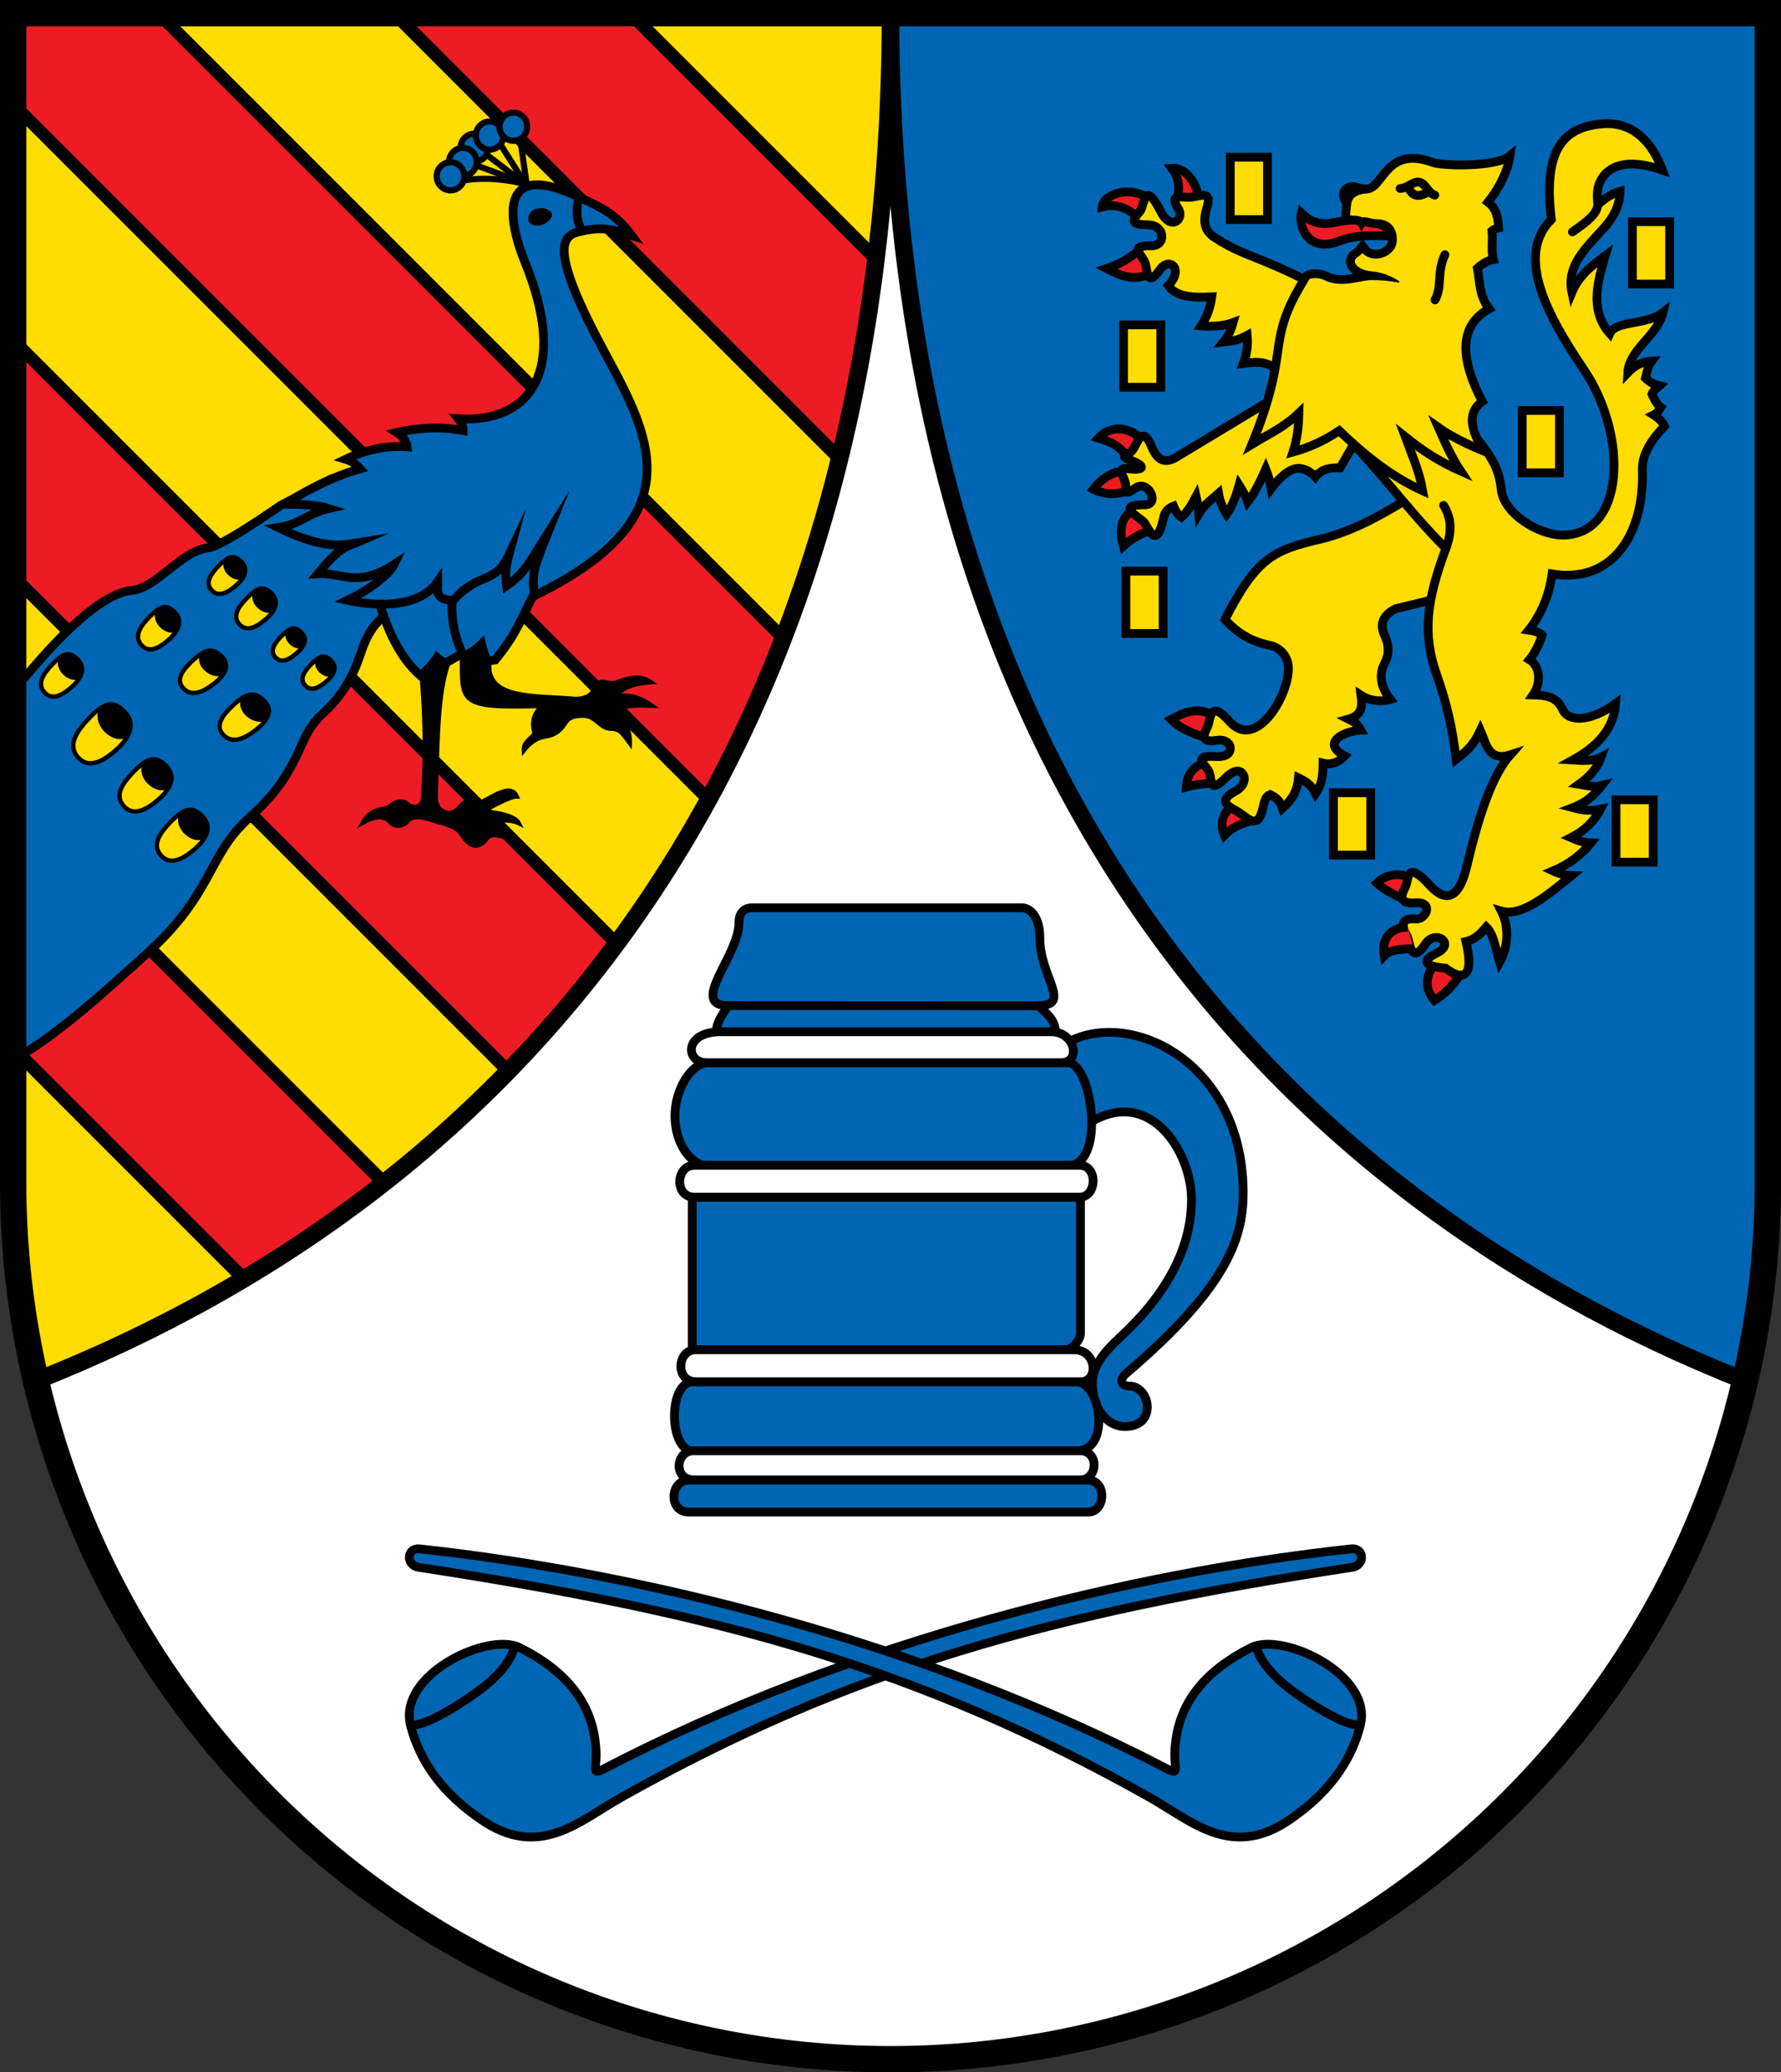
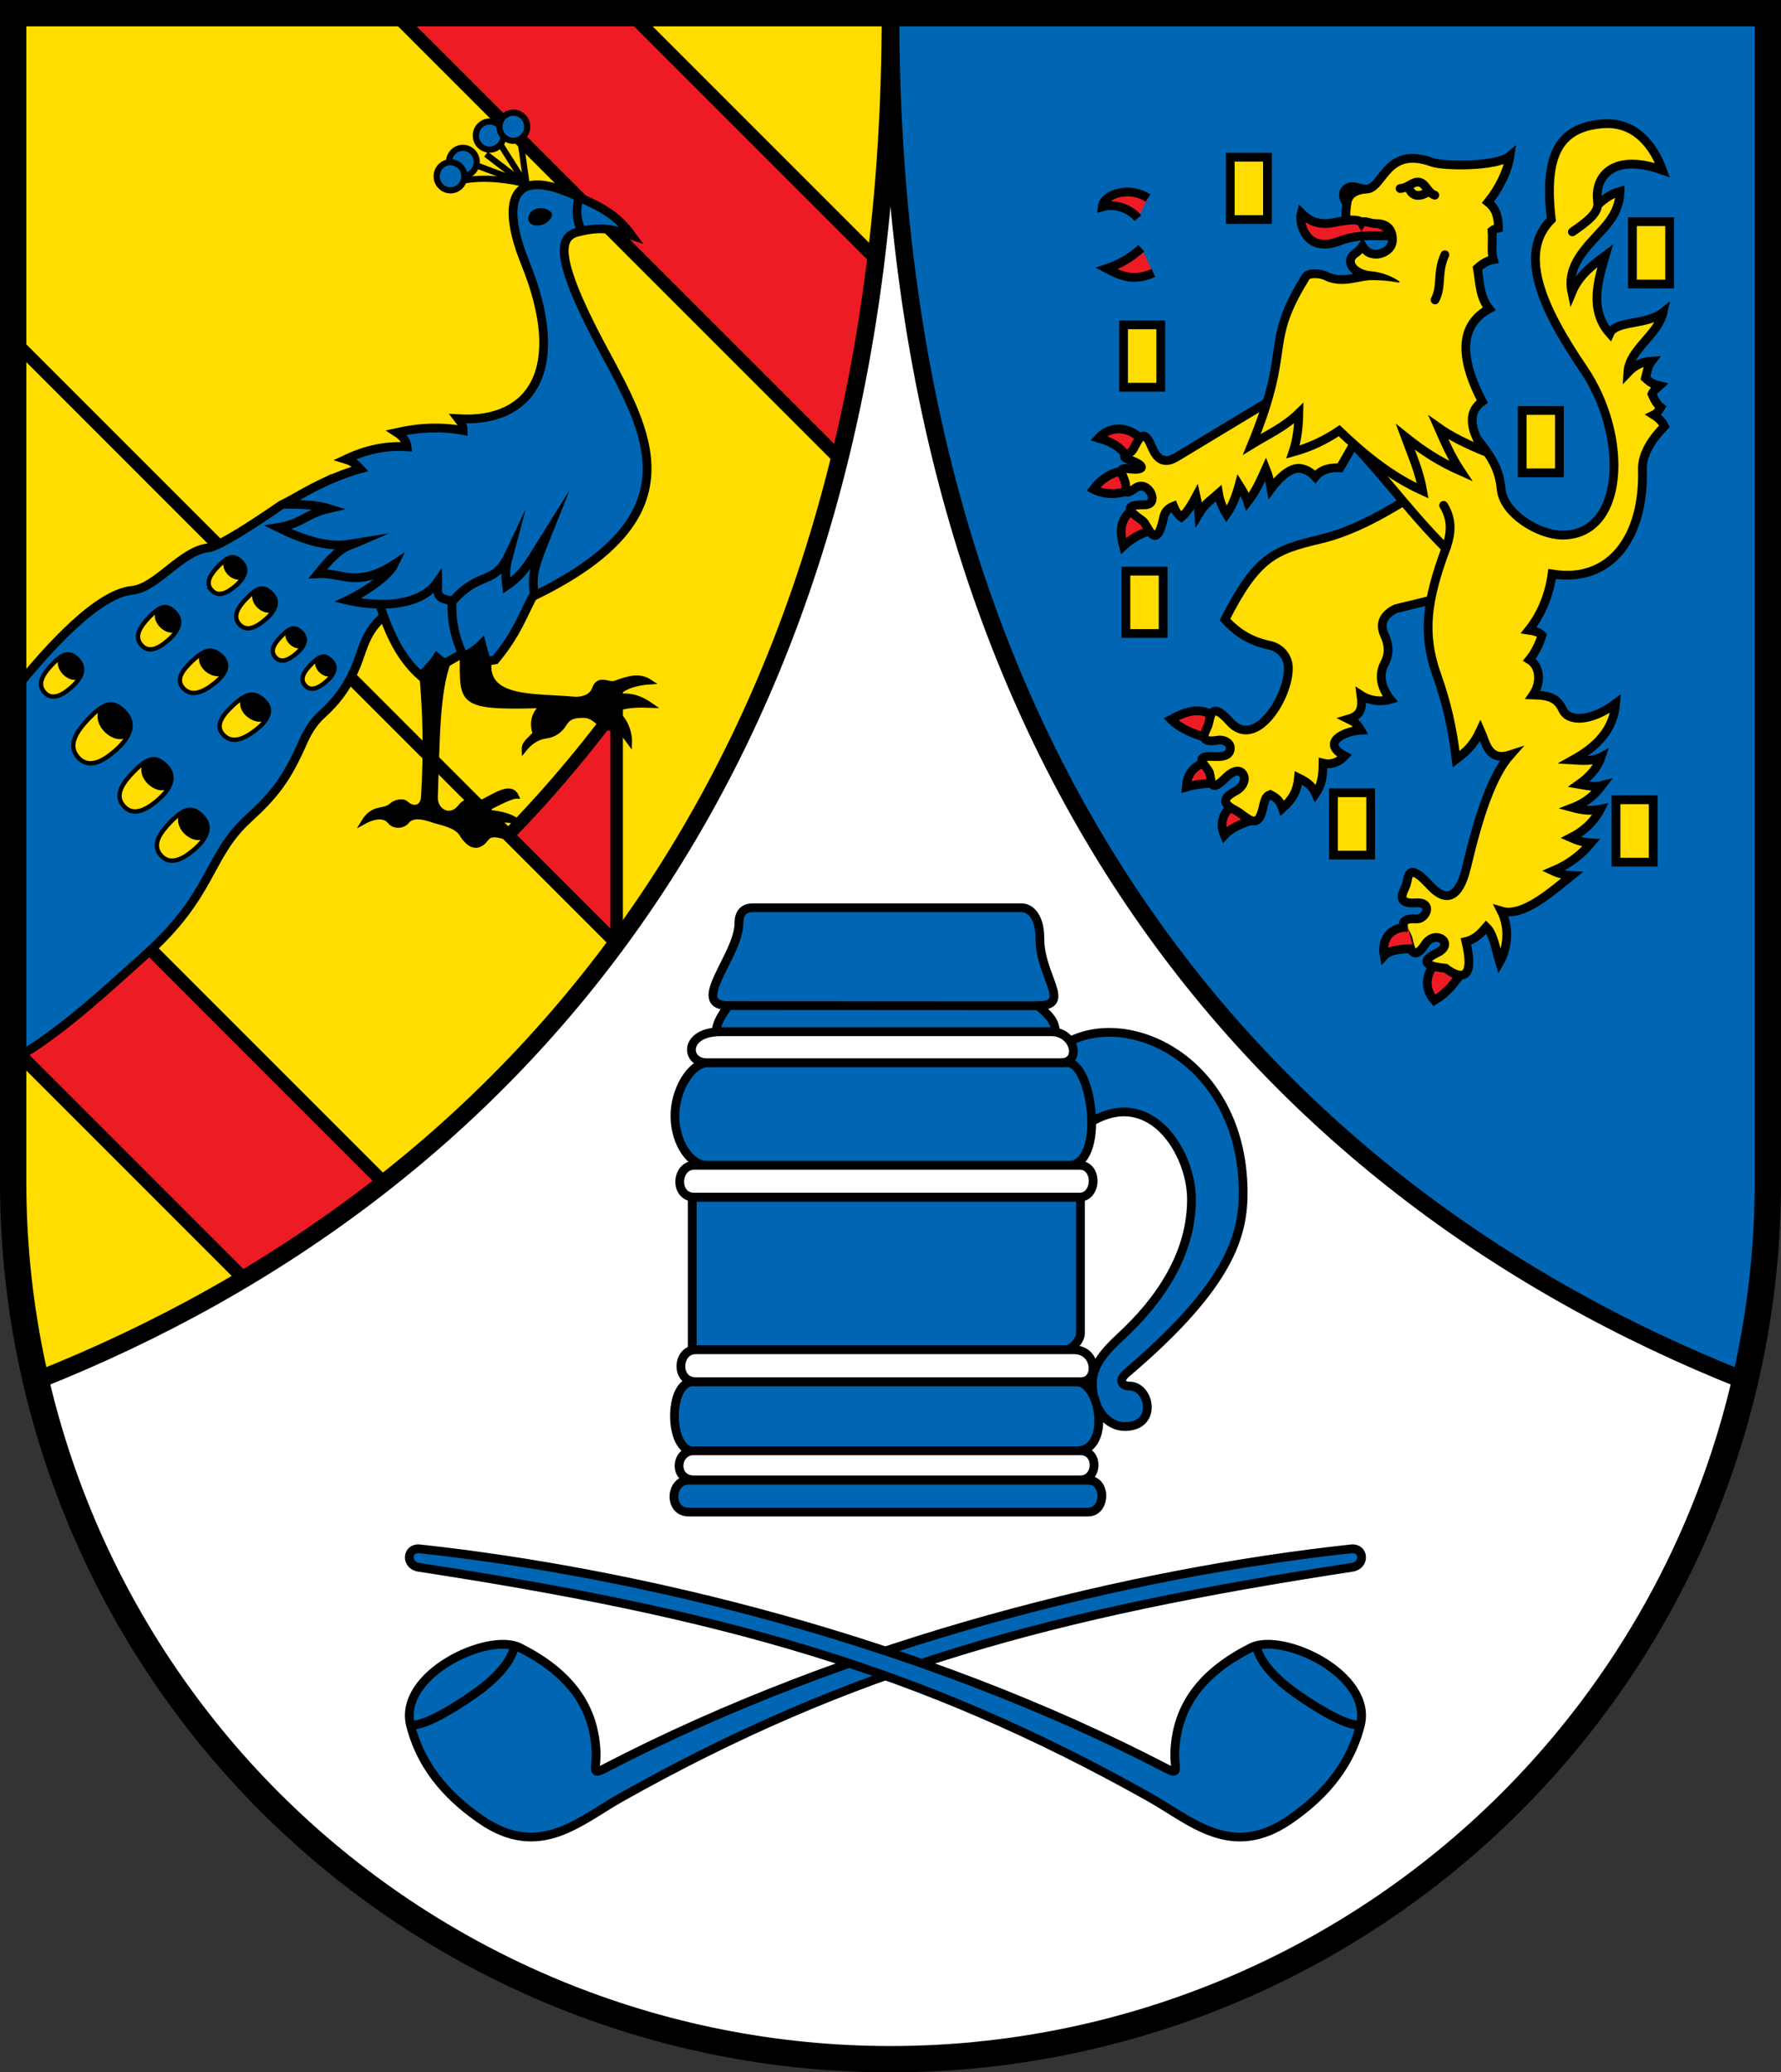
<svg xmlns="http://www.w3.org/2000/svg" width="203mm" height="236.17mm" version="1.1" viewBox="0 0 203 236.17">
  <rect x="0" y="0" width="203" height="236.17" fill="#333333" stroke="none" />
  <title>Wappen von Hilgert</title>
  <g transform="translate(118.053 -26.537)">
    <path d="m-16.57 28.037h-99.983l2.12e-4 133.239c4.22e-5 26.503 10.536 51.921 29.289 70.662 18.753 18.741 44.189 29.269 70.71 29.269" fill="#fd0" />
    <path d="m-16.553 261.207c26.522 8e-5 51.957-10.528 70.711-29.269 18.754-18.741 29.29-44.158 29.289-70.662l-7.9e-4 -133.239h-100.016" fill="#0066b3" />
    <g fill="#ed1c24" stroke="#000">
      <g>
        <path d="m-74.29 161.344-42.263-42.263v26.895l26.305 26.305c0.075-0.045 0.15-0.088 0.225-0.133 0.4-0.239 0.798-0.48 1.195-0.722 0.397-0.242 0.793-0.486 1.188-0.732 0.395-0.246 0.789-0.494 1.181-0.743 0.393-0.249 0.784-0.501 1.174-0.753 0.39-0.253 0.779-0.507 1.166-0.764 0.388-0.256 0.774-0.515 1.16-0.775 0.385-0.26 0.77-0.522 1.152-0.785 0.383-0.263 0.765-0.529 1.145-0.796 0.38-0.267 0.759-0.536 1.137-0.806 0.378-0.271 0.755-0.543 1.13-0.817 0.375-0.274 0.749-0.55 1.122-0.828 0.373-0.278 0.744-0.557 1.115-0.838 0.37-0.281 0.739-0.564 1.106-0.849 0.255-0.197 0.508-0.397 0.761-0.596z" stroke-width="1.5" />
-         <path d="m-47.769 134.075-68.783-68.783v26.895l56.429 56.43c0.556-0.571 1.111-1.146 1.659-1.728 0.645-0.685 1.284-1.377 1.916-2.077 0.633-0.7 1.259-1.407 1.879-2.122 0.62-0.715 1.234-1.436 1.842-2.166 0.608-0.729 1.209-1.467 1.804-2.211 0.595-0.744 1.183-1.496 1.765-2.255 0.502-0.655 0.997-1.317 1.489-1.983z" stroke-width="1.432" />
-         <path d="m-116.553 28.037v10.359l79.261 79.261c0.229-0.419 0.462-0.834 0.688-1.256 0.471-0.879 0.934-1.767 1.39-2.661 0.456-0.895 0.904-1.797 1.345-2.707 0.441-0.91 0.874-1.828 1.299-2.753 0.426-0.925 0.844-1.858 1.254-2.799s0.813-1.89 1.207-2.846 0.781-1.921 1.16-2.892c0.06-0.153 0.116-0.309 0.175-0.463l-71.243-71.243z" stroke-width="1.432" />
+         <path d="m-47.769 134.075-68.783-68.783l56.429 56.43c0.556-0.571 1.111-1.146 1.659-1.728 0.645-0.685 1.284-1.377 1.916-2.077 0.633-0.7 1.259-1.407 1.879-2.122 0.62-0.715 1.234-1.436 1.842-2.166 0.608-0.729 1.209-1.467 1.804-2.211 0.595-0.744 1.183-1.496 1.765-2.255 0.502-0.655 0.997-1.317 1.489-1.983z" stroke-width="1.432" />
      </g>
      <path d="m-73.122 28.037 50.766 50.765c0.051-0.206 0.105-0.409 0.156-0.616 0.262-1.082 0.516-2.171 0.761-3.269 0.245-1.097 0.481-2.203 0.708-3.316 0.227-1.113 0.446-2.235 0.655-3.364 0.209-1.129 0.41-2.267 0.602-3.412 0.191-1.145 0.374-2.298 0.547-3.46 0.173-1.161 0.337-2.331 0.492-3.508 0.079-0.599 0.148-1.205 0.222-1.808l-28.012-28.012z" stroke-linecap="square" stroke-miterlimit="8" stroke-width="1.5" />
    </g>
    <path d="m-16.553 28.037c0 83.712-41.262 133.637-97.399 155.858 4.197 18.047 13.367 34.73 26.688 48.042 18.753 18.741 44.189 29.269 70.71 29.269 26.522 7.99999e-5 51.957-10.528 70.711-29.268 13.322-13.312 22.491-29.996 26.688-48.042-56.137-22.221-97.399-72.146-97.399-155.858z" fill="#fff" stroke="#000" stroke-width="2" />
    <g fill="#0066b3" stroke="#000" stroke-linecap="round" stroke-linejoin="round" stroke-width=".7">
-       <ellipse cx="-63.981" cy="43.374" rx="1.577" ry="1.602" />
      <ellipse cx="-62.241" cy="41.987" rx="1.577" ry="1.602" />
      <ellipse cx="-59.542" cy="40.978" rx="1.577" ry="1.602" />
    </g>
    <g fill="none" stroke="#000" stroke-width=".7">
      <path d="m-58.788 42.152 0.785 5.544" />
      <path d="m-58.019 47.742-3.052-4.836" />
      <path d="m-57.978 47.698-4.679-3.589" />
      <path d="m-57.862 47.58-5.744-2.143" />
      <path d="m-65.174 47.099c2.419-0.415 5.162-0.098 7.394 0.533" />
    </g>
    <g stroke="#000">
      <path d="m-80.464 81.209-5.544 2.887c-2.84 1.953-7.039 4.738-8.307 4.873-3.07 0.327-5.873 4.565-8.686 4.846-3.924 0.392-9.385 6.39-13.383 11.335v42.037c4.943-2.596 11.829-9.084 14.883-11.811 7.776-6.943 7.033-11.222 11.714-15.51 2.98-2.73 4.368-4.483 6.215-8.651 0.527-1.189 1.139-2.305 2.295-3.346 2.997-2.699 3.863-5.501 4.431-7.141 1.281-3.699 2.551-3.853 6.559-7.071z" fill="#0066b3" stroke-width="1" />
      <g>
        <path d="m-103.96 118.388c-1.126-1.271-0.011-2.713 1.095-3.858 1.663-1.723 2.557-1.846 3.653-0.804 1.23 1.17 0.794 2.567-0.856 3.985-1.431 1.229-2.85 1.853-3.891 0.678z" fill="#fd0" stroke-width=".5" />
        <path d="m-100.522 113.115c-1.338 0.032-1.529 1.44-0.616 2.457 0.882 0.965 2.251 1.119 2.551-0.01 0.308-1.162-1.067-2.468-1.935-2.447z" stroke-width=".5" />
        <path d="m-75.091 94.464c1.092 3.461 2.35 6.845 5.101 9.203l5.707-3.282-2.639-8.489z" fill="#0066b3" stroke-width="1" />
        <path d="m-67.636 101.631c-0.204-0.127-0.418-0.292-0.67-0.53-0.612 0.965-0.904 1.212-1.716 2.043 0.421 4.822 0.518 9.118 0.201 14.259-0.067 1.092-1.03 1.488-1.931 0.667-0.392-0.357-1.272-0.173-1.724 0.253-0.809 0.763-2.057 0.004-3.211 1.951 0.979-0.546 2.336-0.996 3.074-0.071 0.46 0.577 1.489 0.562 1.976-0.053 0.754-0.951 2.503-0.254 3.138-0.046 0.545 0.179 2.416 0.496 3.017 1.463 1.04 1.675 1.871 1.459 2.422 1.044 0.665-0.501 0.489-1.342 2.726-0.612-0.509-0.941-2.217-1.35-2.951-1.697 0.866-0.229 3.238-0.515 4.364 0.042-0.412-0.834-2.674-1.339-4.255-1.245 0.73-0.418 3.267-1.821 4.028-1.799-0.89-2.009-4.03 1.297-4.945 0.758-0.629-0.371-1.092-0.146-1.542 0.431-1.108 1.422-2.823 0.465-2.765-1.123 0.235-6.427 0.181-11.872 1.491-15.386-0.262-0.101-0.489-0.197-0.727-0.345" stroke-width=".5" />
      </g>
    </g>
    <g fill="#0066b3" stroke="#000" stroke-width="1">
      <path d="m-66.53 94.749c-0.077 2.108 0.077 4.35 1.783 7.49l3.139-0.499c2.557-3.091 3.089-5.064 4.459-7.562l1.462-3.032-2.604-2.354z" />
      <path id="Pfau-Koerper" d="m-52.136 48.969c-8.707-4.141-8.343 1.883-6.059 7.509 4.982 12.271 0.625 18.288-7.617 17.781 0.367 0.467 0.535 0.795 0.551 1.344-2.707-0.504-5.226-0.306-7.566 0.22 0.685 0.442 1.084 0.948 1.176 1.63-2.384-0.17-4.702 0.334-7.004 1.427 0.655 0.199 1.094 0.472 1.657 1.087-2.667 0.733-5.538 2.081-8.608 4.025 1.893 0.024 3.746 0.075 5.045 0.495-2.543 0.576-3.151 1.76-5.791 2.171 5.531 2.748 7.933 1.902 8.902 1.75-0.866 0.376-1.7 0.202-4.369 3.504 2.767-0.157 4.448 1.693 8.695-1.062-0.6 1.254-3.113 3.044-5.31 4.095 2.496 0.585 8.041 1.15 10.285-2.141 0.026 0.976-0.471 2.064 1.745 2.169 3.043-3.451 4.669-1.636 6.358-5.21-0.406 1.51-0.429 2.147-0.261 3.522 2.082-1.442 2.524-2.543 4.675-5.963-1.474 3.686-1.889 4.642-1.493 7.098 18.706-9.113 12.89-18.573 7.722-28.235-6.123-11.447-4.581-12.822-2.539-13.268" stroke-miterlimit="12" />
      <path d="m-52.28 50.987c-0.048-0.643 0.032-1.312 0.232-1.975 2.578 1.167 4.25 1.977 5.993 4.351-2.124-0.706-3.35-1-5.66-0.493-0.329-0.576-0.515-1.215-0.565-1.883" />
    </g>
    <g stroke="#000">
      <g>
        <path d="m-56.635 50.779c-0.337 0.054-0.533 0.193-0.634 0.393-0.272 0.539 0.252 0.616 0.666 0.553 0.534-0.081 0.862-0.455 0.976-0.692-0.276-0.228-0.601-0.319-1.008-0.254z" stroke-linejoin="round" stroke-width="1" />
        <g stroke-width=".5">
          <path d="m-99.716 124.014c-1.099-1.241-0.011-2.649 1.069-3.767 1.624-1.682 2.497-1.802 3.566-0.785 1.2 1.142 0.775 2.506-0.836 3.89-1.397 1.199-2.782 1.809-3.798 0.662z" fill="#fd0" />
          <path d="m-96.361 118.867c-1.306 0.031-1.493 1.406-0.601 2.399 0.861 0.942 2.198 1.092 2.49-0.01 0.301-1.134-1.042-2.409-1.889-2.389z" />
          <path d="m-109.184 112.821c-1.242-1.435-0.012-3.063 1.208-4.355 1.836-1.944 2.823-2.084 4.031-0.907 1.357 1.321 0.877 2.898-0.945 4.497-1.579 1.387-3.145 2.092-4.294 0.765z" fill="#fd0" />
          <path d="m-105.39 106.87c-1.477 0.036-1.688 1.625-0.679 2.773 0.974 1.089 2.485 1.263 2.815-0.011 0.34-1.311-1.178-2.785-2.136-2.762z" />
          <path d="m-113.007 105.417c-0.892-1.03-0.009-2.198 0.867-3.125 1.318-1.395 2.026-1.496 2.893-0.651 0.974 0.948 0.629 2.08-0.678 3.228-1.134 0.995-2.257 1.501-3.082 0.549z" fill="#fd0" />
          <path d="m-110.284 101.145c-1.06 0.026-1.211 1.166-0.488 1.99 0.699 0.781 1.783 0.906 2.02-0.008 0.244-0.941-0.845-1.999-1.533-1.982z" />
          <path d="m-101.953 100.032c-0.892-1.03-0.009-2.198 0.867-3.125 1.318-1.395 2.026-1.496 2.893-0.651 0.974 0.948 0.629 2.08-0.678 3.228-1.134 0.995-2.257 1.501-3.082 0.549z" fill="#fd0" />
          <path d="m-99.23 95.76c-1.06 0.026-1.211 1.166-0.488 1.99 0.699 0.781 1.783 0.906 2.02-0.008 0.244-0.941-0.845-1.999-1.533-1.982z" />
          <path d="m-97.132 105.001c-1.002-1.03-0.01-2.198 0.974-3.125 1.48-1.395 2.276-1.496 3.251-0.651 1.094 0.948 0.707 2.08-0.762 3.228-1.274 0.995-2.536 1.501-3.463 0.549z" fill="#fd0" />
          <path d="m-94.072 100.73c-1.191 0.026-1.361 1.166-0.548 1.99 0.785 0.781 2.004 0.906 2.27-0.008 0.274-0.941-0.95-1.999-1.722-1.982z" />
          <path d="m-92.579 110.301c-1.069-1.099-0.01-2.345 1.04-3.335 1.58-1.489 2.429-1.596 3.469-0.695 1.168 1.012 0.754 2.219-0.813 3.444-1.359 1.062-2.706 1.602-3.695 0.586z" fill="#fd0" />
          <path d="m-89.314 105.743c-1.271 0.027-1.452 1.245-0.585 2.124 0.838 0.834 2.138 0.967 2.422-0.009 0.293-1.004-1.014-2.133-1.838-2.115z" />
          <path d="m-83.286 104.642c-0.693-0.783-0.007-1.671 0.674-2.376 1.024-1.061 1.575-1.137 2.25-0.495 0.757 0.721 0.489 1.581-0.527 2.454-0.881 0.757-1.755 1.141-2.396 0.417z" fill="#fd0" />
          <path d="m-81.168 101.394c-0.824 0.019-0.942 0.887-0.379 1.513 0.543 0.594 1.387 0.689 1.571-0.006 0.19-0.716-0.657-1.52-1.192-1.507z" />
          <path d="m-86.675 101.432c-0.693-0.783-0.007-1.671 0.674-2.376 1.024-1.061 1.575-1.137 2.25-0.495 0.757 0.721 0.489 1.581-0.527 2.454-0.881 0.757-1.755 1.141-2.396 0.417z" fill="#fd0" />
          <path d="m-84.558 98.184c-0.824 0.019-0.942 0.887-0.379 1.513 0.543 0.594 1.387 0.689 1.571-0.006 0.19-0.716-0.657-1.52-1.192-1.507z" />
          <path d="m-90.78 97.667c-0.858-0.969-0.008-2.068 0.834-2.941 1.268-1.313 1.949-1.407 2.784-0.613 0.937 0.892 0.605 1.957-0.653 3.037-1.091 0.936-2.172 1.413-2.965 0.516z" fill="#fd0" />
          <path d="m-88.16 93.648c-1.02 0.024-1.165 1.097-0.469 1.873 0.672 0.735 1.716 0.853 1.944-0.008 0.235-0.885-0.813-1.881-1.475-1.865z" />
          <path d="m-93.942 93.782c-0.792-0.894-0.008-1.909 0.77-2.715 1.171-1.212 1.8-1.299 2.57-0.566 0.865 0.824 0.559 1.807-0.603 2.804-1.007 0.865-2.005 1.304-2.738 0.477z" fill="#fd0" />
          <path d="m-91.522 90.072c-0.942 0.022-1.076 1.013-0.433 1.729 0.621 0.679 1.584 0.787 1.795-0.007 0.217-0.818-0.751-1.737-1.362-1.722z" />
        </g>
      </g>
      <ellipse cx="-65.293" cy="44.988" rx="1.577" ry="1.602" fill="#0066b3" stroke-linecap="round" stroke-linejoin="round" stroke-width=".7" />
      <ellipse cx="-66.705" cy="46.628" rx="1.577" ry="1.602" fill="#0066b3" stroke-linecap="round" stroke-linejoin="round" stroke-width=".7" />
      <path d="m-62.692 100.741c0.107 0.353 0.234 0.694 0.427 1.103-0.571 4.492 5.133 3.919 9.593 4.335 0.525 0.061 1.958-0.031 2.341-1.145 0.493-1.431 1.672-0.418 2.361-0.666 1.77-0.636 2.862-0.929 4.092-0.094-1.671 0.096-3.509 0.639-3.901 1.65 1.588-0.332 2.828 0.182 4.034 1.03-1.293-0.048-3.124-0.1-4.332 0.58 1.405 0.904 1.855 2.565 1.812 3.704-0.727-0.967-1.062-1.646-2.105-1.653-1.331-0.01-1.74-1.476-3.164-1.488-1.786-0.014-1.882 0.592-2.384 1.256-0.323 0.428-0.948 0.969-1.858 1.089-1.113 0.147-1.887 0.746-2.562 1.59-0.032-0.837 0.502-1.069 1.251-1.906-0.462-1.287-0.046-2.502 0.891-3.144-9.712 0.283-9.178-0.319-9.206-5.795 1.109-0.59 1.523-0.855 2.377-1.739 0.126 0.515 0.218 0.911 0.333 1.292" stroke-width=".5" />
    </g>
    <g fill="#ed1c24" stroke="#000" stroke-width="1">
      <path d="m19.558 110.635c-1.484-0.405-3.064-1.036-4.144-2.113 1.343-0.732 2.976-1.487 4.714-0.509" />
      <path d="m24.739 120.007c-1.53 0.445-2.56 0.976-3.241 1.715-0.575-1.349-0.181-2.642 1.148-3.55" />
      <path d="m20.389 115.775c-1.188 0.074-2.099 0.131-3.237 0.457 0.065-1.121 0.589-2.441 2.396-2.853" />
    </g>
    <g stroke="#000" stroke-width="1">
      <path d="m43.483 82.705c-3.706 2.359-7.321 4.402-11.119 5.294l-5.64468e-6 6e-14c-5.173 1.216-7.198 2.056-10.792 9.14 1.476 1.624 3.07 2.521 5.094 2.939 1.147 0.237 2.088 1.22 2.13 2.504 0.105 3.254-3.71 9.567-6.708 6.174-2.253-2.549-2.143-0.337-2.465 0.5-0.252 0.655-1.246 2.042 1.099 1.638 0.703-0.121 1.397 0.266 1.445 0.79 0.083 0.904-0.752 1.136-1.733 1.069-2.836-0.192-0.822 1.158-0.627 1.86 0.294 1.061 0.042 2.361 1.848 0.551 0.593-0.594 1.399-1.056 1.889-0.506 0.491 0.551 0.185 1.536-0.792 2.046-2.429 1.267-0.206 1.975 0.417 2.424 1.288 0.928 2.184 1.821 2.719-0.478 0.207-0.891 0.298-1.363 0.832-1.563 0.607 0.318 1.109 0.624 1.406 1.562 1.211-1.09 1.687-2.039 1.828-3.463 0.961 0.474 1.514 0.856 1.95 1.789 0.804-1.154 0.826-2.308 0.843-3.462 0.894 0.228 1.772-0.075 2.473-0.829-2.784-1.483-0.094-2.84 1.834-2.935-0.405-0.714-0.698-0.924-1.396-1.264 1.392-0.402 1.619-1.216 1.418-2.713 0.955 0.621 2.222 0.805 3.352 0.471-1.018-1.263-1.41-2.729-0.656-4.133 0.554-1.032 0.499-2.086-0.011-3.178-0.658-1.412-0.022-2.386 1.267-3.022l10.905-2.657" fill="#fd0" />
-       <path d="m42.212 129.131c-1.223-0.555-2.526-1.189-3.338-1.962 1.083-1.06 2.699-1.254 4.185-0.433" fill="#ed1c24" />
      <path d="m48.553 137.345c-0.817 1.261-1.764 2.408-3.115 3.202-1.28-1.492-0.887-3.03 0.089-4.255" fill="#ed1c24" />
      <path d="m33.593 74.617c4.882 4.391 8.41 9.7 13.157 14.414-2.175 5.886-2.721 9.668-1.036 14.438 1.141 3.228 1.767 5.97 2.205 9.599 1.158-0.894 1.971-1.57 2.766-3.301 0.623 1.379 0.863 3.619 3.41 2.788-2.072 2.335-3.581 6.853-4.983 12.79-0.843 3.568-2.342 4.107-4.167 2.116-2.619-2.858-2.424-0.963-2.728-0.06-0.216 0.641-1.371 2.203 1.096 2.026 2.085-0.15 1.176 1.923 0.057 1.833-2.494-0.2-1.153 1.658-0.969 2.117 0.202 0.502 0.38 3.205 1.997 0.758 1.164-1.762 3.503-0.049 1.331 1-3.096 1.496 0.99 1.741 0.99 1.741s3.777 3.136 2.316-3.038c1.074-0.252 1.705-0.947 2.318-1.66 0.873 0.829 1.078 2.593 1.52 4.026 0.893-1.568 1.184-3.876 0.2-5.836 2.453 0.735 5.801-2.278 8.01-4.055-0.777-0.03-1.473-0.223-2.116-0.521 1.913-0.804 3.269-1.917 4.328-3.196-0.82-0.038-1.576-0.272-2.301-0.594 1.379-0.701 2.565-1.692 3.376-3.246-1.162 0.239-2.059 0.119-3.155-0.177 1.609-0.621 2.556-1.536 3.316-2.534-0.904 0.227-1.554 0.047-2.606-0.13 1.258-0.895 2.124-1.919 2.527-3.099-0.893 0.482-2.065 0.408-3.237 0.333 2.695-1.492 4.654-3.436 4.887-6.442-2.801 2.078-5.386 2.159-6.048 0.686-0.689-1.534-2.002-1.618-3.369-1.66 0.996-1.459 0.767-3.31-0.411-4.022 0.628-0.751 1.176-1.905 1.437-2.781-0.235-0.307-0.863-0.492-1.512-0.585 1.392-1.747 2.336-3.982 2.655-6.399 6.805 1.121 10.531-4.415 10.293-11.879-0.059-1.856 1.2-3.606 2.514-4.955-0.239-0.532-0.72-0.978-1.219-1.287 0.395-0.19 0.547-0.465 0.792-0.871-0.512-0.395-0.839-1.147-0.995-1.51 0.135-0.336 0.397-0.536 0.85-0.95-0.692-0.169-0.976-0.305-1.587-0.866 0.19-0.726 0.221-1.302 0.704-1.945-0.951 0.048-1.866 0.415-2.722 1.317 0.144-2.652 3.438-4.264 4.017-6.859-1.882 1.487-5.402 0.891-6.068 2.402-2.454-2.748-1.249-6.314-0.515-8.865-1.197 0.91-2.929 2.058-3.806 4.177-0.652-3.08 1.653-5.12 3.604-7.286 1.036-1.15 1.851-2.465 1.885-4.233-0.881 0.242-1.702 0.779-2.488 1.495-0.63-2.791 1.317-6.048 7.326-3.9-1.032-2.842-3.143-5.587-6.843-5.282-4.702 0.387-6.745 3.207-5.828 10.905-3.842 3.84-1.074 10.067 3.663 17.029 5.175 7.607 4.761 18.991-2.447 18.935-2.616-0.02-6.665-2.412-6.933-5.239-0.412-4.347-3.389-5.321-4.74-9.374" fill="#fd0" />
      <path d="m42.404 132.204c-2.053-0.02-3.01 1.434-2.687 3.252 0.719-0.777 2.244-0.765 3.365-0.803" fill="#ed1c24" />
      <rect x="22.172" y="44.45" width="4.244" height="7.108" rx="0" ry="0" fill="#fd0" />
    </g>
    <g fill="#ed1c24" stroke="#000" stroke-width="1">
      <path d="m10.587 78.732c-1.125-1.409-1.811-1.773-3.438-2.264 1.37-1.522 3.493-1.3 4.866 0.096" />
      <path d="m10.587 82.436c-1.411 0.528-2.842 0.465-4.018-0.148 0.825-1.106 1.997-1.892 3.228-2.046" />
      <path d="m13.686 86.922c-1.401 0.173-2.624 0.867-3.691 1.843-0.454-1.65-0.452-3.389 1.363-4.238" />
-       <path d="m16.071 49.431c0.365-1.435 0.322-2.539-0.566-3.726 1.536-0.123 2.89 1.676 3.001 3.347" />
      <path d="m13.409 57.64c-2.338 1.059-3.894 0.248-5.328-0.5 1.421-0.476 2.67-1.147 3.958-2.323" />
      <path d="m11.645 51.391c-0.995-1.15-2.658-1.694-4.068-1.282 0.13-1.417 3.062-2.461 5.218-0.988" />
    </g>
    <g stroke="#000" stroke-width="1">
-       <path d="m27.378 68.592c-1.309-1.024-2.583-0.776-3.711-0.629 0.388-1.02 0.543-2.06 0.438-3.206-1.079 0.584-1.61 0.63-2.688 0.758 0.558-0.66 0.857-1.423 1.081-2.216-1.104 0.411-2.565 0.481-3.636 0.375 0.695-1.107 1.051-2.138 1.201-3.307-2.125 0.109-4.083 0.028-4.948-1.289 1.821-1.889 0.117-3.324-0.948-1.823-1.6 2.257-1.417-0.129-1.707-0.783-0.505-1.139-1.85-1.957 0.736-1.928 1.687 0.019 1.577-2.374-0.406-2.383-2.823-0.013-1.091-1.047-0.754-1.809 0.357-0.805 0.443-3.207 2.238 0.334 1.137 2.243 2.75 0.8 1.965-0.4-1.141-1.745 0.467-1.228 1.268-1.26 1.141-0.045 2.675-0.971 1.994 1.204-0.394 1.26-0.436 2.491 0.85 3.342 3.275 2.168 4.966 2.074 11.056 5.218" fill="#fd0" />
      <path d="m41.156 53.394c-2.171 0.125-4.165-0.306-6.587 0.63-3.711 1.433-4.636-1.987-4.309-3.219 0.667 0.667 1.704 1.526 3.815 1.084 3.372-0.706 5.146-0.228 7.081 1.506" fill="#ed1c24" />
      <path d="m37.213 75.459-2.523 4.397c-1.107-0.047-2.117 0.132-2.824 1.02-0.474-0.53-1.221-0.965-1.912-0.966-1.133-0.002-2.376 1.294-3.121 2.307-0.155-0.895-0.331-1.549-0.612-2.243-0.59 1.314-1.175 2.631-2.06 3.749-0.192-0.596-0.625-1.35-0.982-1.913-0.311 1.155-0.729 2.315-1.432 3.33-0.467-0.745-0.771-1.527-0.911-2.374-0.971 0.86-1.574 1.198-2.233 2.31-0.045-0.721-0.177-1.297-0.326-1.962-0.38 0.722-1.006 1.831-1.672 2.364-0.475-0.32-0.757-0.895-0.903-1.262-0.637 0.248-0.995 0.683-1.118 1.269-0.864 4.118-1.801 0.936-2.319 0.483-0.632-0.551-3.135-1.945 0.134-1.901 1.841 0.024 0.439-2.978-1.06-1.896-1.443 1.042-0.937 0.104-1.132-0.633-0.233-0.877-0.999-1.762 0.283-1.588 2.087 0.284 1.966-0.377 0.327-0.96-1.451-0.516-0.28-0.452 0.224-1.157 0.488-0.683 1.039-2.627 1.923-0.93 0.417 0.8 0.948 3.012 3.079 1.724l11.977-7.234" fill="#fd0" />
      <path d="m26.899 70.407c1.2-5.038 0.263-6.513 3.886-12.327 0.293-0.485 1.665-0.413 2.283-0.095 1.822 0.939 3.803-0.038 5.17-0.026-2.198-0.203-3.021-1.752-1.821-2.545 0.464-0.307 0.67-0.64 0.836-0.85 0.19 0.26 0.432 0.912 1.553 0.944 0.559 0.016 1.795-0.432 1.849-1.567 0.04-0.845-0.291-1.926-1.824-1.919-0.783 0.003-1.472-0.446-1.685-0.093-0.188-0.339-0.816-0.309-1.227-0.324-0.871-0.032-0.486-1.105-0.48-1.87-0.608-0.919-0.365-1.529 0.117-1.794 0.644-0.354 1.173 0.093 2.032 0.143 2.042 0.12 2.22-5.05 7.636-3.041 1.136 0.422 7.296 0.553 8.831-0.743-0.26 1.769-1.276 3.757-2.502 5.278 0.713 0.564 1.152 1.281 1.197 2.946-0.241 0.05-0.61 0.176-0.748 0.302 0.118 0.943-0.125 2.328 0.152 3.294-0.604 0.089-1.244 0.453-1.812 0.981 0.284 1.576 0.22 3.225 1.339 4.626-3.192 1.755-3.578 5.204-0.784 10.57-1.505 1.056-1.619 2.848 0.2 5.661-1.902-0.767-3.865-1.745-5.192-2.69 0.731 1.663 1.436 3.302 2.533 4.959-2.215-0.984-4.127-2.147-6.319-3.906 0.828 2.247 1.609 3.952 1.989 6.153-3.677-1.67-6.692-4.149-9.521-6.856-1.613 1.093-3.364 1.911-5.262 2.434 0.498-1.48 0.636-2.96 0.666-4.44-1.649 1.605-3.507 2.427-5.357 3.562 1.187-2.889 1.851-5.039 2.263-6.768" fill="#fd0" />
    </g>
    <g fill="none" stroke="#000" stroke-linecap="round" stroke-linejoin="round" stroke-width="1">
      <path d="m44.757 48.4c-1.363 0.81-1.934 0.301-2.298-0.555" />
      <path d="m46.493 84.132c0.971 1.612 0.917 3.095 0.249 4.936" />
      <path d="m64.06 49.622c0.104 1.179-1.156 2.14-2.89 3.339" />
      <path d="m46.636 55.569c-0.941 2.01-0.282 3.576-1.123 5.15" />
    </g>
    <g stroke="#000" stroke-linecap="round" stroke-linejoin="round">
      <path d="m38.236 57.542c1.114 0.086 2.228 0.503 3.141 1.112-1.287-0.236-2.288-0.29-3.186-0.279" stroke-width=".169" />
      <path d="m41.531 48.022c0.983-0.076 1.44-0.864 2.193-0.718 0.753 0.145 0.952 1.222 1.758 1.474" fill="none" stroke-width="1" />
      <path d="m37.461 48.091c-1.13 0.158-1.884 0.636-2.007 1.668" fill="none" stroke-width="1" />
    </g>
    <g fill="#fd0" stroke="#000" stroke-width="1">
      <rect x="68.009" y="51.8" width="4.244" height="7.108" rx="0" ry="0" />
      <rect x="55.447" y="73.315" width="4.244" height="7.108" rx="0" ry="0" />
      <rect x="66.138" y="117.682" width="4.244" height="7.108" rx="0" ry="0" />
      <rect x="33.932" y="116.88" width="4.244" height="7.108" rx="0" ry="0" />
      <rect x="10.278" y="91.623" width="4.244" height="7.108" rx="0" ry="0" />
      <rect x="10.011" y="63.56" width="4.244" height="7.108" rx="0" ry="0" />
    </g>
    <g fill="#0066b3" stroke="#000" stroke-linecap="round" stroke-linejoin="round" stroke-width="1">
      <path d="m-32.323 129.99h30.767c0.736 0 2.03 0.753 2.03 3.507 0 4.374 3.761 7.642-0.23 7.642 1.023 0.873 1.999 1.679 1.993 2.977h-38.645c5.64468e-4 -1.044 0.72-2.028 1.385-2.977-4.59 0 1.196-5.669 1.196-9.44 0-1.387 0.859-1.709 1.505-1.709z" />
      <path d="m6.561 154.248-3.393-8.642c7.036-4.423 20.298 1.598 20.477 16.587 0.061 5.118-1.489 10.786-13.304 20.832-1.007 0.857-0.452 1.48 0.329 1.471 2.338-0.027 3.262 4.539-0.42 4.61-2.226 0.043-3.771-2.175-3.796-4.869-0.024-2.621 2.32-4.472 3.962-6.066 4.691-4.553 7.423-9.723 7.333-15.155-0.085-5.119-4.544-12.437-11.189-8.769z" />
      <path d="m-37.336 147.645h40.974c2.785 0 4.432 11.743 0 11.743h-40.974c-2.031 0-3.752-2.586-3.787-5.596-0.036-3.01 1.832-6.147 3.787-6.147z" />
      <path d="m-39.151 162.967h44.25v15.573c0 0.669-0.953 1.814-1.59 1.814h-42.66z" />
      <path d="m-39.067 184.012h43.705c2.761 0 3.992 7.874 0 7.874h-43.705c-2.769 0-2.858-7.874 0-7.874z" />
    </g>
    <path d="m-35.075 141.135 35.317 0.018" fill="none" stroke="#000" stroke-linecap="round" stroke-width="1" />
    <g fill="#fff" stroke="#000" stroke-linecap="round" stroke-linejoin="round" stroke-width="1">
      <path d="m-38.978 195.184h44.066c2.027 0 2.14-3.312 0-3.312h-44.066c-2.129 0-2.335 3.312 0 3.312z" />
      <path d="m-38.769 183.994h43.933c2.027 0 1.839-3.632-0.8-3.632h-43.133c-2.129 0-2.335 3.632-2.9148e-6 3.632z" />
      <path d="m-38.911 162.968h43.9c2.017 0 2.129-3.632 0-3.632h-43.9c-2.118 0-2.323 3.632 0 3.632z" />
      <path d="m-37.521 147.644h40.401c2.369 0 1.597-3.525-1.1-3.525h-37.7c-4.223 0-4.034 3.525-1.6 3.525z" />
    </g>
    <g stroke="#000">
      <g stroke-width="1">
        <path d="m35.959 203.048c-24.653 2.673-56.837 10.334-85.182 25.07-1.471 0.765-0.805-0.068-0.888-1.972-0.236-5.384-3.293-9.112-8.703-11.844-3.573-1.805-13.935 3.061-12.439 8.88 1.364 5.303 4.916 8.58 8.088 10.757 6.617 4.541 11.199 0.083 15.886-2.551 26.264-14.764 48.963-20.977 83.341-26.237 1.523-0.233 1.382-2.264-0.102-2.103z" fill="#0066b3" />
        <path d="m-59.411 214.171c-0.262 1.22-1.365 3.124-4.443 5.312-3.131 2.226-6.409 3.955-7.372 3.581" fill="none" stroke-linecap="round" />
        <path d="m-39.562 198.855h45.536c2.027 0 2.14-3.632 0-3.632h-45.536c-2.129 0-2.335 3.632 0 3.632z" fill="#0066b3" stroke-linecap="round" stroke-linejoin="round" />
      </g>
      <g>
        <path d="m-70.218 203.048c24.653 2.673 56.837 10.334 85.182 25.07 1.471 0.765 0.805-0.068 0.888-1.972 0.236-5.384 3.293-9.112 8.703-11.844 3.573-1.805 13.935 3.061 12.439 8.88-1.364 5.303-4.916 8.58-8.088 10.757-6.617 4.541-11.199 0.083-15.886-2.551-26.264-14.764-48.963-20.977-83.341-26.237-1.523-0.233-1.382-2.264 0.102-2.103z" fill="#0066b3" stroke-width="1" />
        <path d="m25.152 214.171c0.262 1.22 1.365 3.124 4.443 5.312 3.131 2.226 6.409 3.955 7.372 3.581" fill="none" stroke-linecap="round" stroke-width="1" />
        <path d="m-116.553 28.037 2.12e-4 133.239c4.22e-5 26.503 10.536 51.921 29.289 70.662 18.753 18.741 44.189 29.269 70.71 29.269 26.522 8e-5 51.957-10.528 70.711-29.269 18.754-18.741 29.29-44.158 29.289-70.662l-7.9e-4 -133.239z" fill="none" stroke-linecap="square" stroke-miterlimit="8" stroke-width="3" />
      </g>
    </g>
  </g>
</svg>